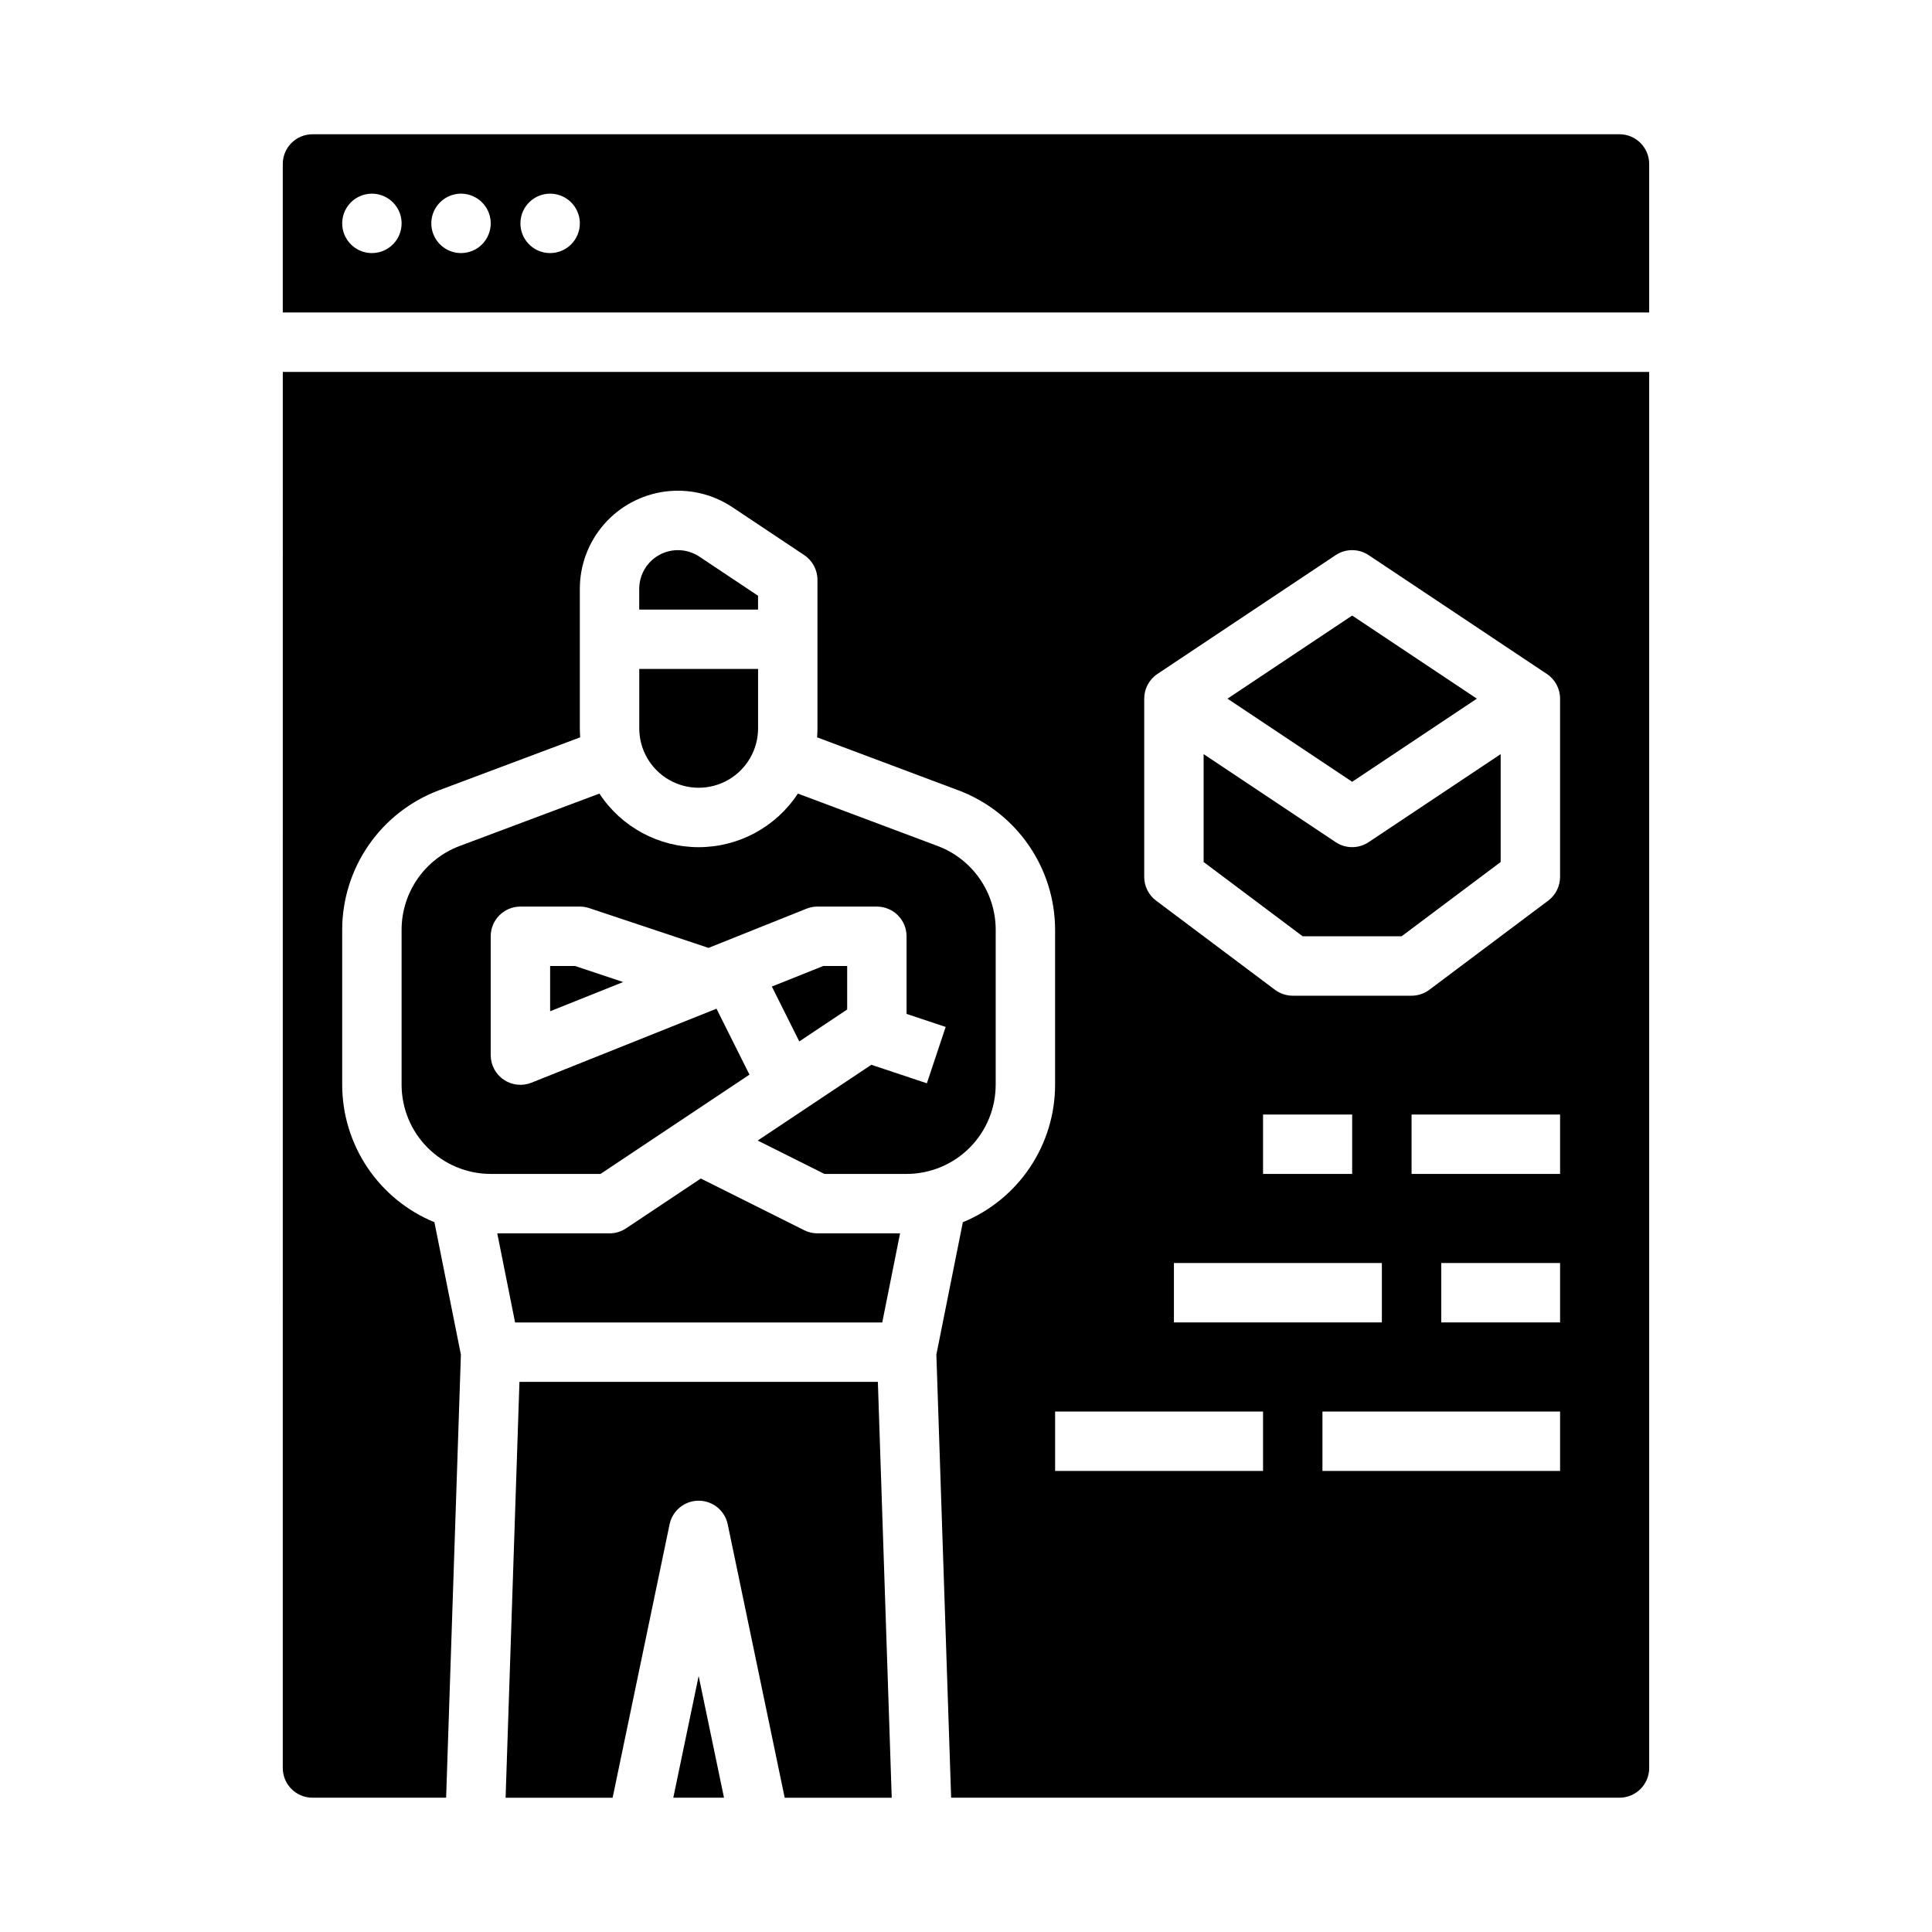
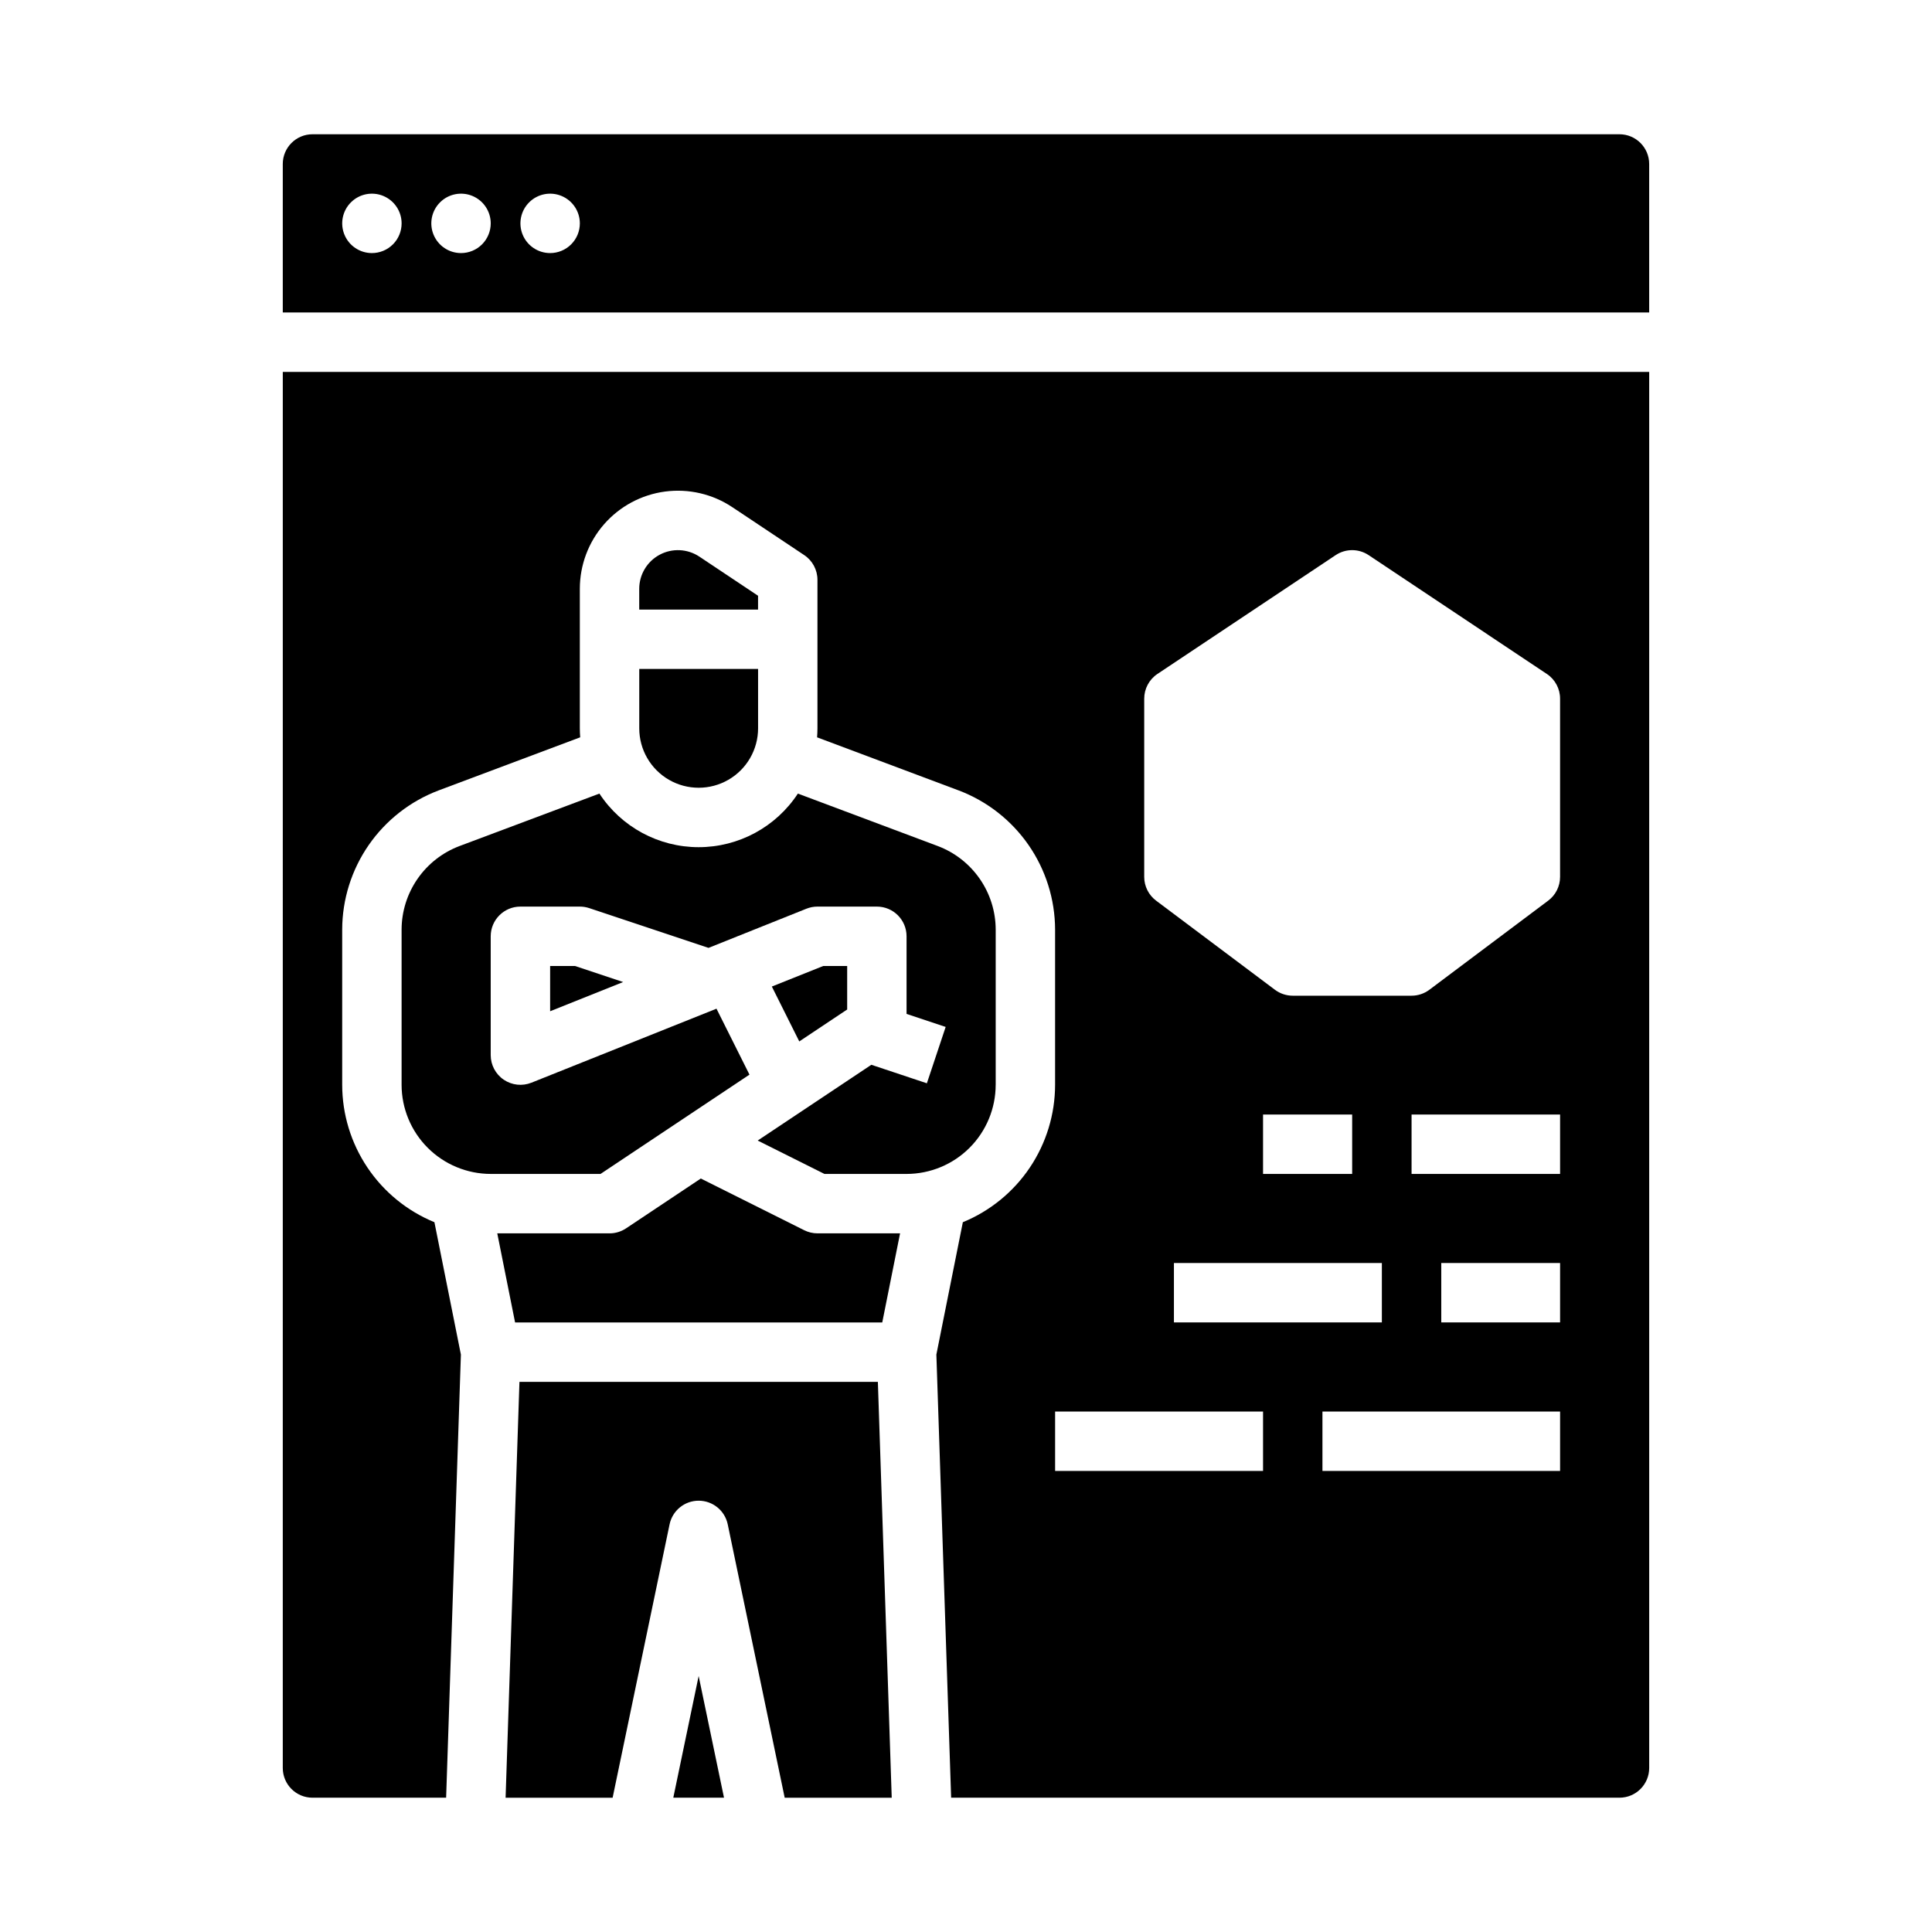
<svg xmlns="http://www.w3.org/2000/svg" fill="#000000" width="800px" height="800px" version="1.1" viewBox="144 144 512 512">
  <g>
    <path d="m289.79 400v11.988l19.348-7.738-12.75-4.25z" />
    <path d="m281.66 510.21-3.672 110.21h28.363l15.094-72.453c0.758-3.648 3.977-6.266 7.703-6.266 3.731 0 6.949 2.617 7.707 6.266l15.098 72.453h28.363l-3.672-110.21z" />
    <path d="m357.12 470.02-27.402-13.699-19.816 13.211 0.004-0.004c-1.293 0.863-2.812 1.324-4.367 1.324h-29.758l4.723 23.617h97.301l4.723-23.617h-21.887c-1.219 0-2.426-0.285-3.519-0.832z" />
-     <path d="m573.18 179.58h-346.37c-4.344 0.004-7.867 3.527-7.871 7.871v39.359h362.11v-39.359c-0.004-4.344-3.527-7.867-7.871-7.871zm-330.62 31.488c-3.184 0-6.055-1.918-7.273-4.859-1.219-2.941-0.543-6.328 1.707-8.578 2.25-2.254 5.637-2.926 8.578-1.707 2.941 1.219 4.859 4.09 4.859 7.273 0 2.086-0.828 4.09-2.305 5.566s-3.481 2.305-5.566 2.305zm23.617 0c-3.188 0-6.055-1.918-7.273-4.859-1.219-2.941-0.547-6.328 1.707-8.578 2.25-2.254 5.637-2.926 8.578-1.707s4.859 4.09 4.859 7.273c0 2.086-0.832 4.09-2.305 5.566-1.477 1.477-3.481 2.305-5.566 2.305zm23.617 0h-0.004c-3.184 0-6.055-1.918-7.273-4.859-1.215-2.941-0.543-6.328 1.707-8.578 2.254-2.254 5.637-2.926 8.578-1.707 2.945 1.219 4.863 4.09 4.863 7.273 0 2.086-0.832 4.09-2.309 5.566-1.477 1.477-3.477 2.305-5.566 2.305z" />
+     <path d="m573.18 179.58h-346.37c-4.344 0.004-7.867 3.527-7.871 7.871v39.359h362.11v-39.359c-0.004-4.344-3.527-7.867-7.871-7.871zm-330.62 31.488c-3.184 0-6.055-1.918-7.273-4.859-1.219-2.941-0.543-6.328 1.707-8.578 2.25-2.254 5.637-2.926 8.578-1.707 2.941 1.219 4.859 4.09 4.859 7.273 0 2.086-0.828 4.09-2.305 5.566s-3.481 2.305-5.566 2.305zm23.617 0c-3.188 0-6.055-1.918-7.273-4.859-1.219-2.941-0.547-6.328 1.707-8.578 2.25-2.254 5.637-2.926 8.578-1.707s4.859 4.09 4.859 7.273c0 2.086-0.832 4.09-2.305 5.566-1.477 1.477-3.481 2.305-5.566 2.305m23.617 0h-0.004c-3.184 0-6.055-1.918-7.273-4.859-1.215-2.941-0.543-6.328 1.707-8.578 2.254-2.254 5.637-2.926 8.578-1.707 2.945 1.219 4.863 4.09 4.863 7.273 0 2.086-0.832 4.09-2.309 5.566-1.477 1.477-3.477 2.305-5.566 2.305z" />
    <path d="m407.87 431.49v-41.156c-0.016-4.805-1.488-9.492-4.227-13.438-2.734-3.949-6.606-6.973-11.098-8.676l-37.098-13.91c-5.812 8.863-15.699 14.203-26.301 14.203-10.598 0-20.484-5.34-26.297-14.203l-37.098 13.91c-4.492 1.703-8.363 4.727-11.098 8.676-2.738 3.945-4.211 8.633-4.227 13.438v41.156c0.008 6.258 2.496 12.262 6.926 16.691 4.426 4.426 10.43 6.914 16.691 6.922h29.105l39.469-26.312-8.742-17.48-49.035 19.613h-0.004c-2.422 0.973-5.172 0.676-7.336-0.789-2.164-1.465-3.457-3.906-3.457-6.519v-31.488c0-4.348 3.523-7.871 7.871-7.871h15.746c0.844 0 1.684 0.137 2.488 0.402l31.613 10.539 25.949-10.379c0.93-0.371 1.922-0.562 2.922-0.562h15.746c4.348 0 7.871 3.523 7.871 7.871v20.566l10.363 3.453-4.981 14.938-14.715-4.906-30.117 20.078 17.691 8.848h21.758c6.262-0.008 12.266-2.496 16.691-6.922 4.43-4.43 6.918-10.434 6.926-16.691z" />
    <path d="m313.41 337.02c0 5.625 3 10.82 7.871 13.633s10.875 2.812 15.746 0c4.871-2.812 7.871-8.008 7.871-13.633v-15.746h-31.488z" />
    <path d="m344.89 301.88-15.543-10.363c-3.148-2.098-7.195-2.293-10.527-0.508-3.336 1.785-5.418 5.258-5.418 9.043v5.488h31.488z" />
    <path d="m368.51 400h-6.356l-13.609 5.441 7.273 14.551 12.691-8.461z" />
-     <path d="m515.45 392.12 26.242-19.68v-28.586l-34.992 23.328c-2.644 1.762-6.09 1.762-8.734 0l-34.992-23.328v28.586l26.238 19.68z" />
    <path d="m322.43 620.41h13.438l-6.719-32.25z" />
    <path d="m218.94 612.54c0.004 4.348 3.527 7.867 7.871 7.871h35.418l3.914-117.43-7.016-35.082h0.004c-7.227-2.965-13.406-8.008-17.758-14.492s-6.68-14.113-6.688-21.922v-41.156c0.023-8.008 2.481-15.816 7.039-22.398 4.562-6.578 11.012-11.621 18.5-14.457l37.535-14.078c-0.059-0.781-0.098-1.574-0.098-2.375v-36.977c0-6.305 2.289-12.395 6.445-17.137 4.156-4.742 9.891-7.812 16.141-8.641 6.25-0.824 12.59 0.645 17.832 4.144l19.051 12.699c2.191 1.461 3.504 3.918 3.504 6.551v39.359c0 0.801-0.039 1.594-0.098 2.379l37.535 14.078v-0.004c7.488 2.836 13.938 7.879 18.5 14.457 4.559 6.582 7.016 14.391 7.039 22.398v41.156c-0.008 7.809-2.336 15.438-6.688 21.922-4.352 6.484-10.535 11.527-17.758 14.492l-7.016 35.082 3.914 117.43h177.12c4.344-0.004 7.867-3.523 7.871-7.871v-369.98h-362.11zm259.78-78.719h-55.105v-15.746h55.105zm31.488-55.105v15.742h-55.105v-15.742zm-31.488-23.617v-15.742h23.617v15.742zm78.719 78.719-62.977 0.004v-15.746h62.977zm0-39.359h-31.488v-15.742h31.488zm0-39.359h-39.359v-15.742h39.359zm-110.21-125.95c0-2.629 1.316-5.09 3.504-6.547l47.23-31.488h0.004c2.644-1.762 6.09-1.762 8.734 0l47.23 31.488c2.191 1.457 3.504 3.918 3.504 6.547v47.234c0 2.477-1.164 4.812-3.148 6.297l-31.488 23.617c-1.363 1.02-3.019 1.574-4.723 1.574h-31.488c-1.703 0-3.359-0.555-4.723-1.574l-31.488-23.617c-1.98-1.484-3.148-3.82-3.148-6.297z" />
-     <path d="m535.38 329.15-33.039-22.023-33.043 22.023 33.043 22.027z" />
  </g>
</svg>